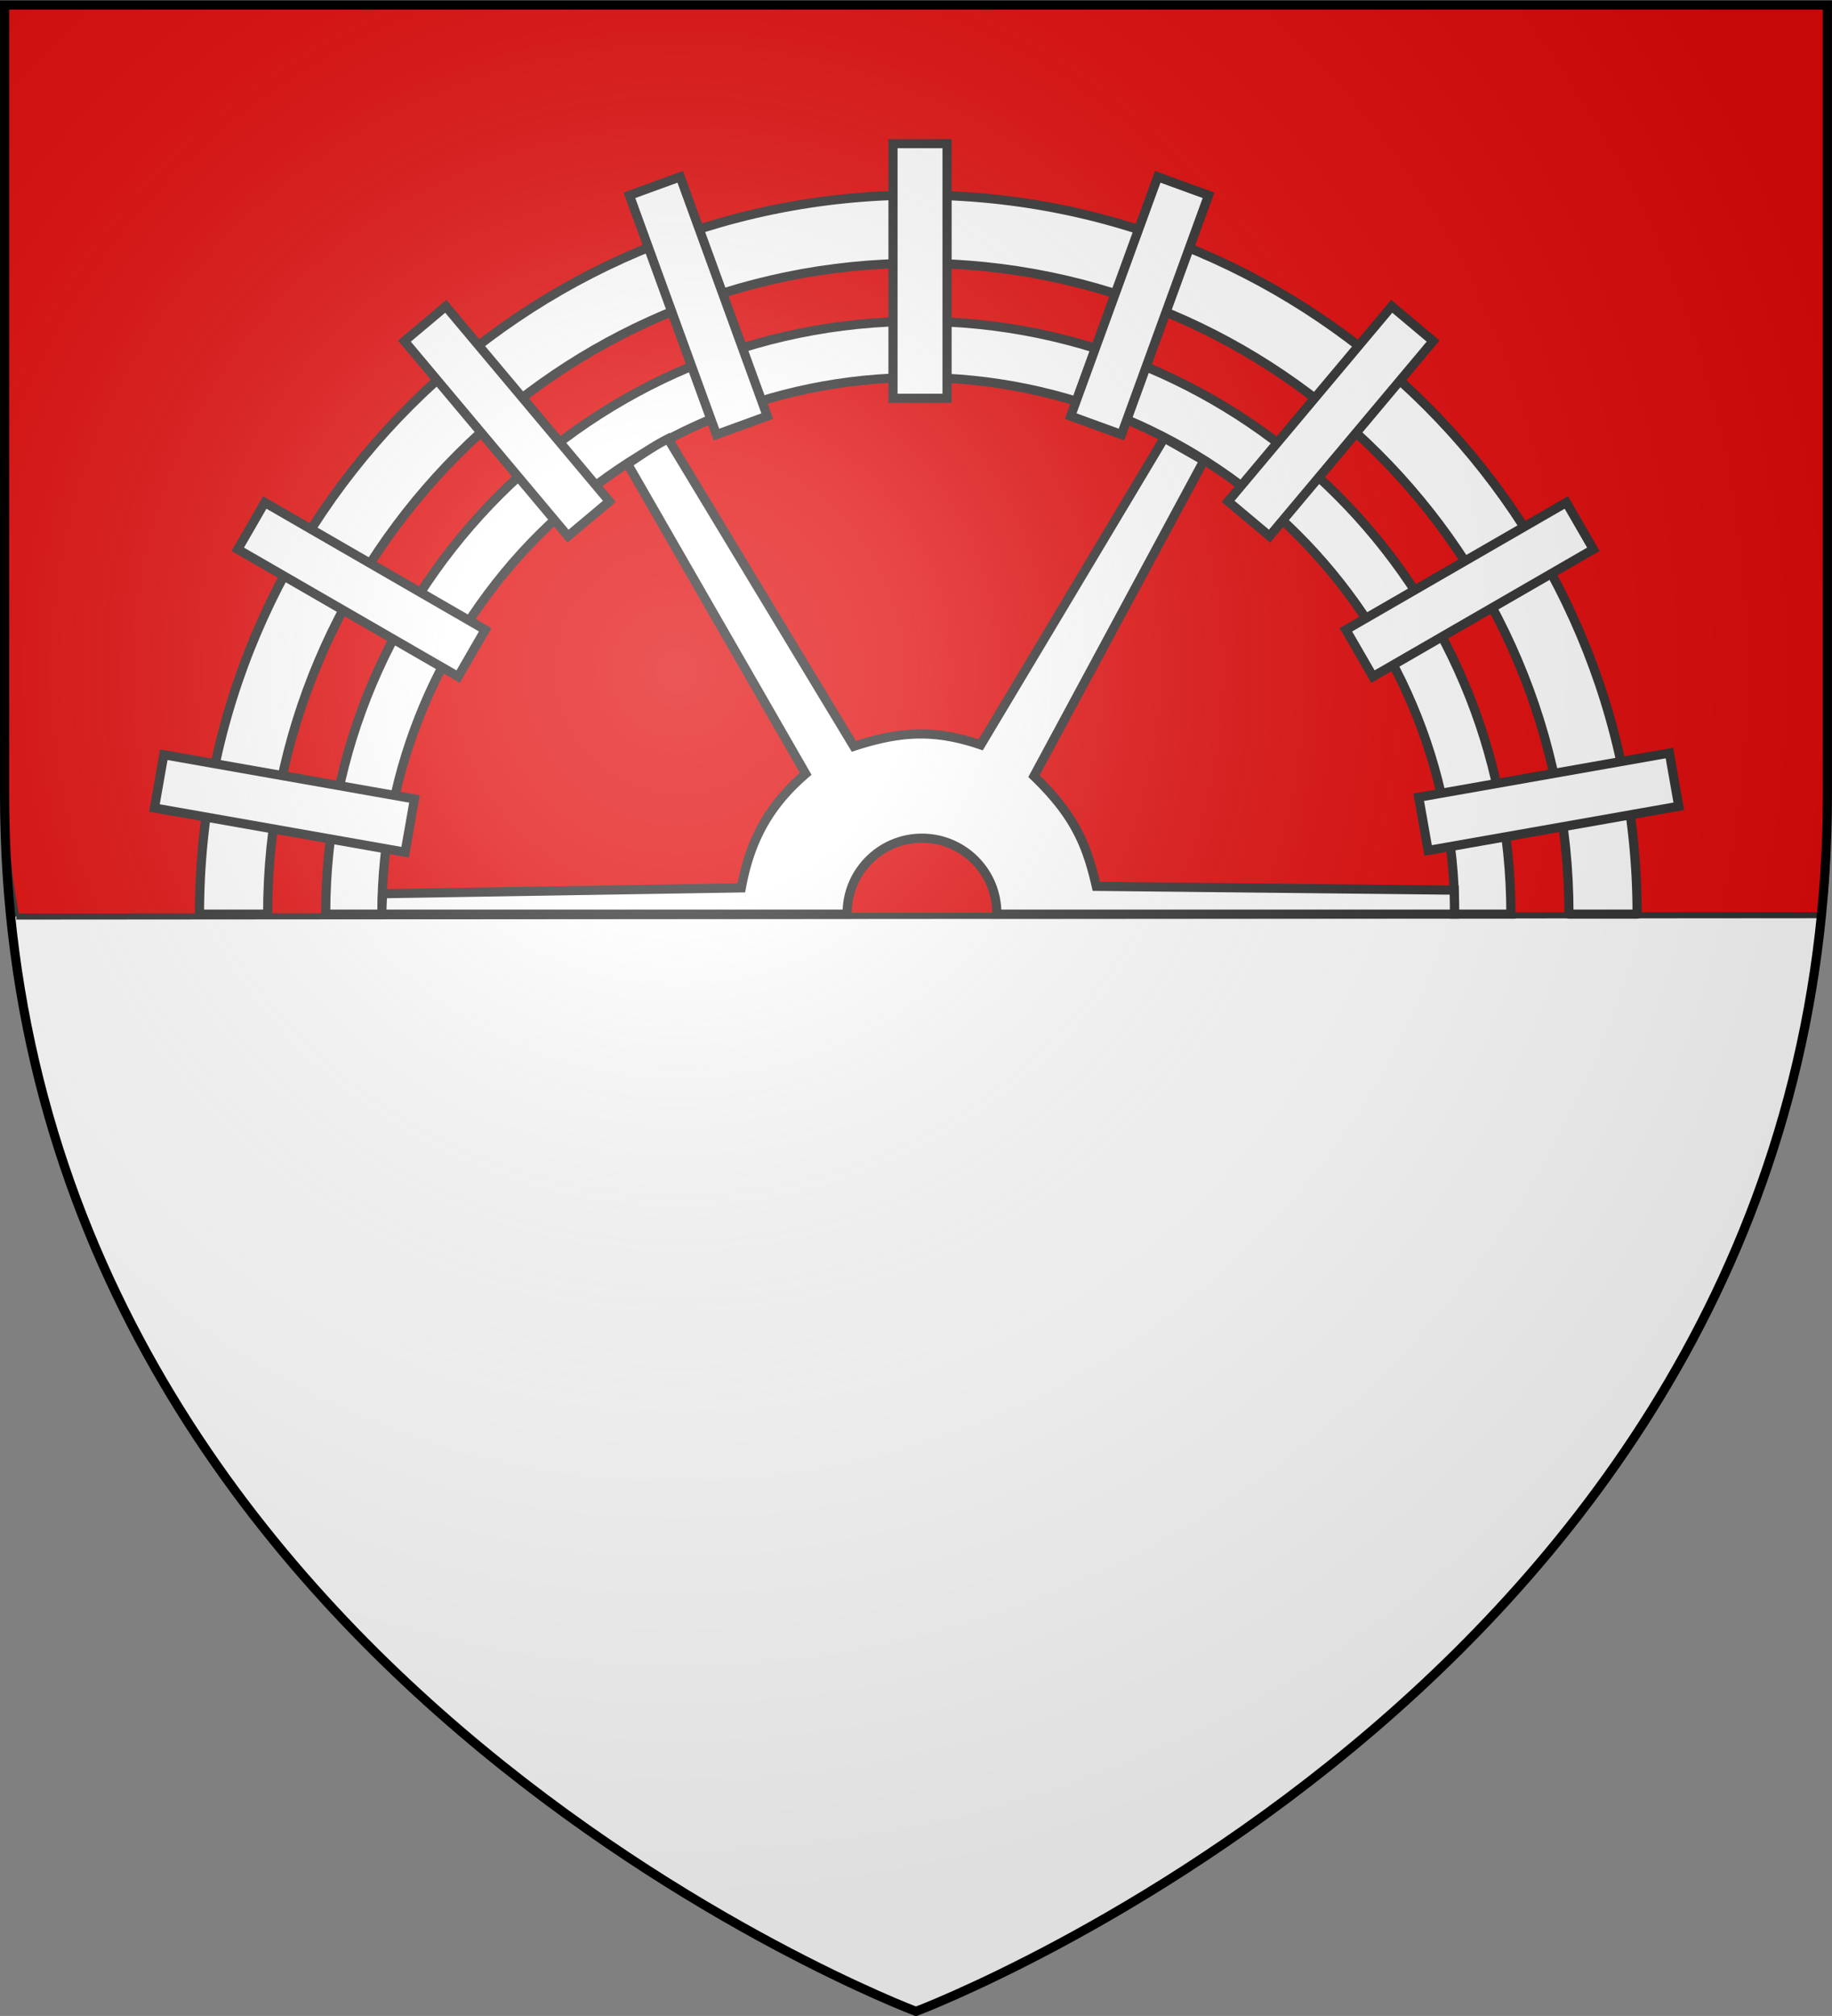
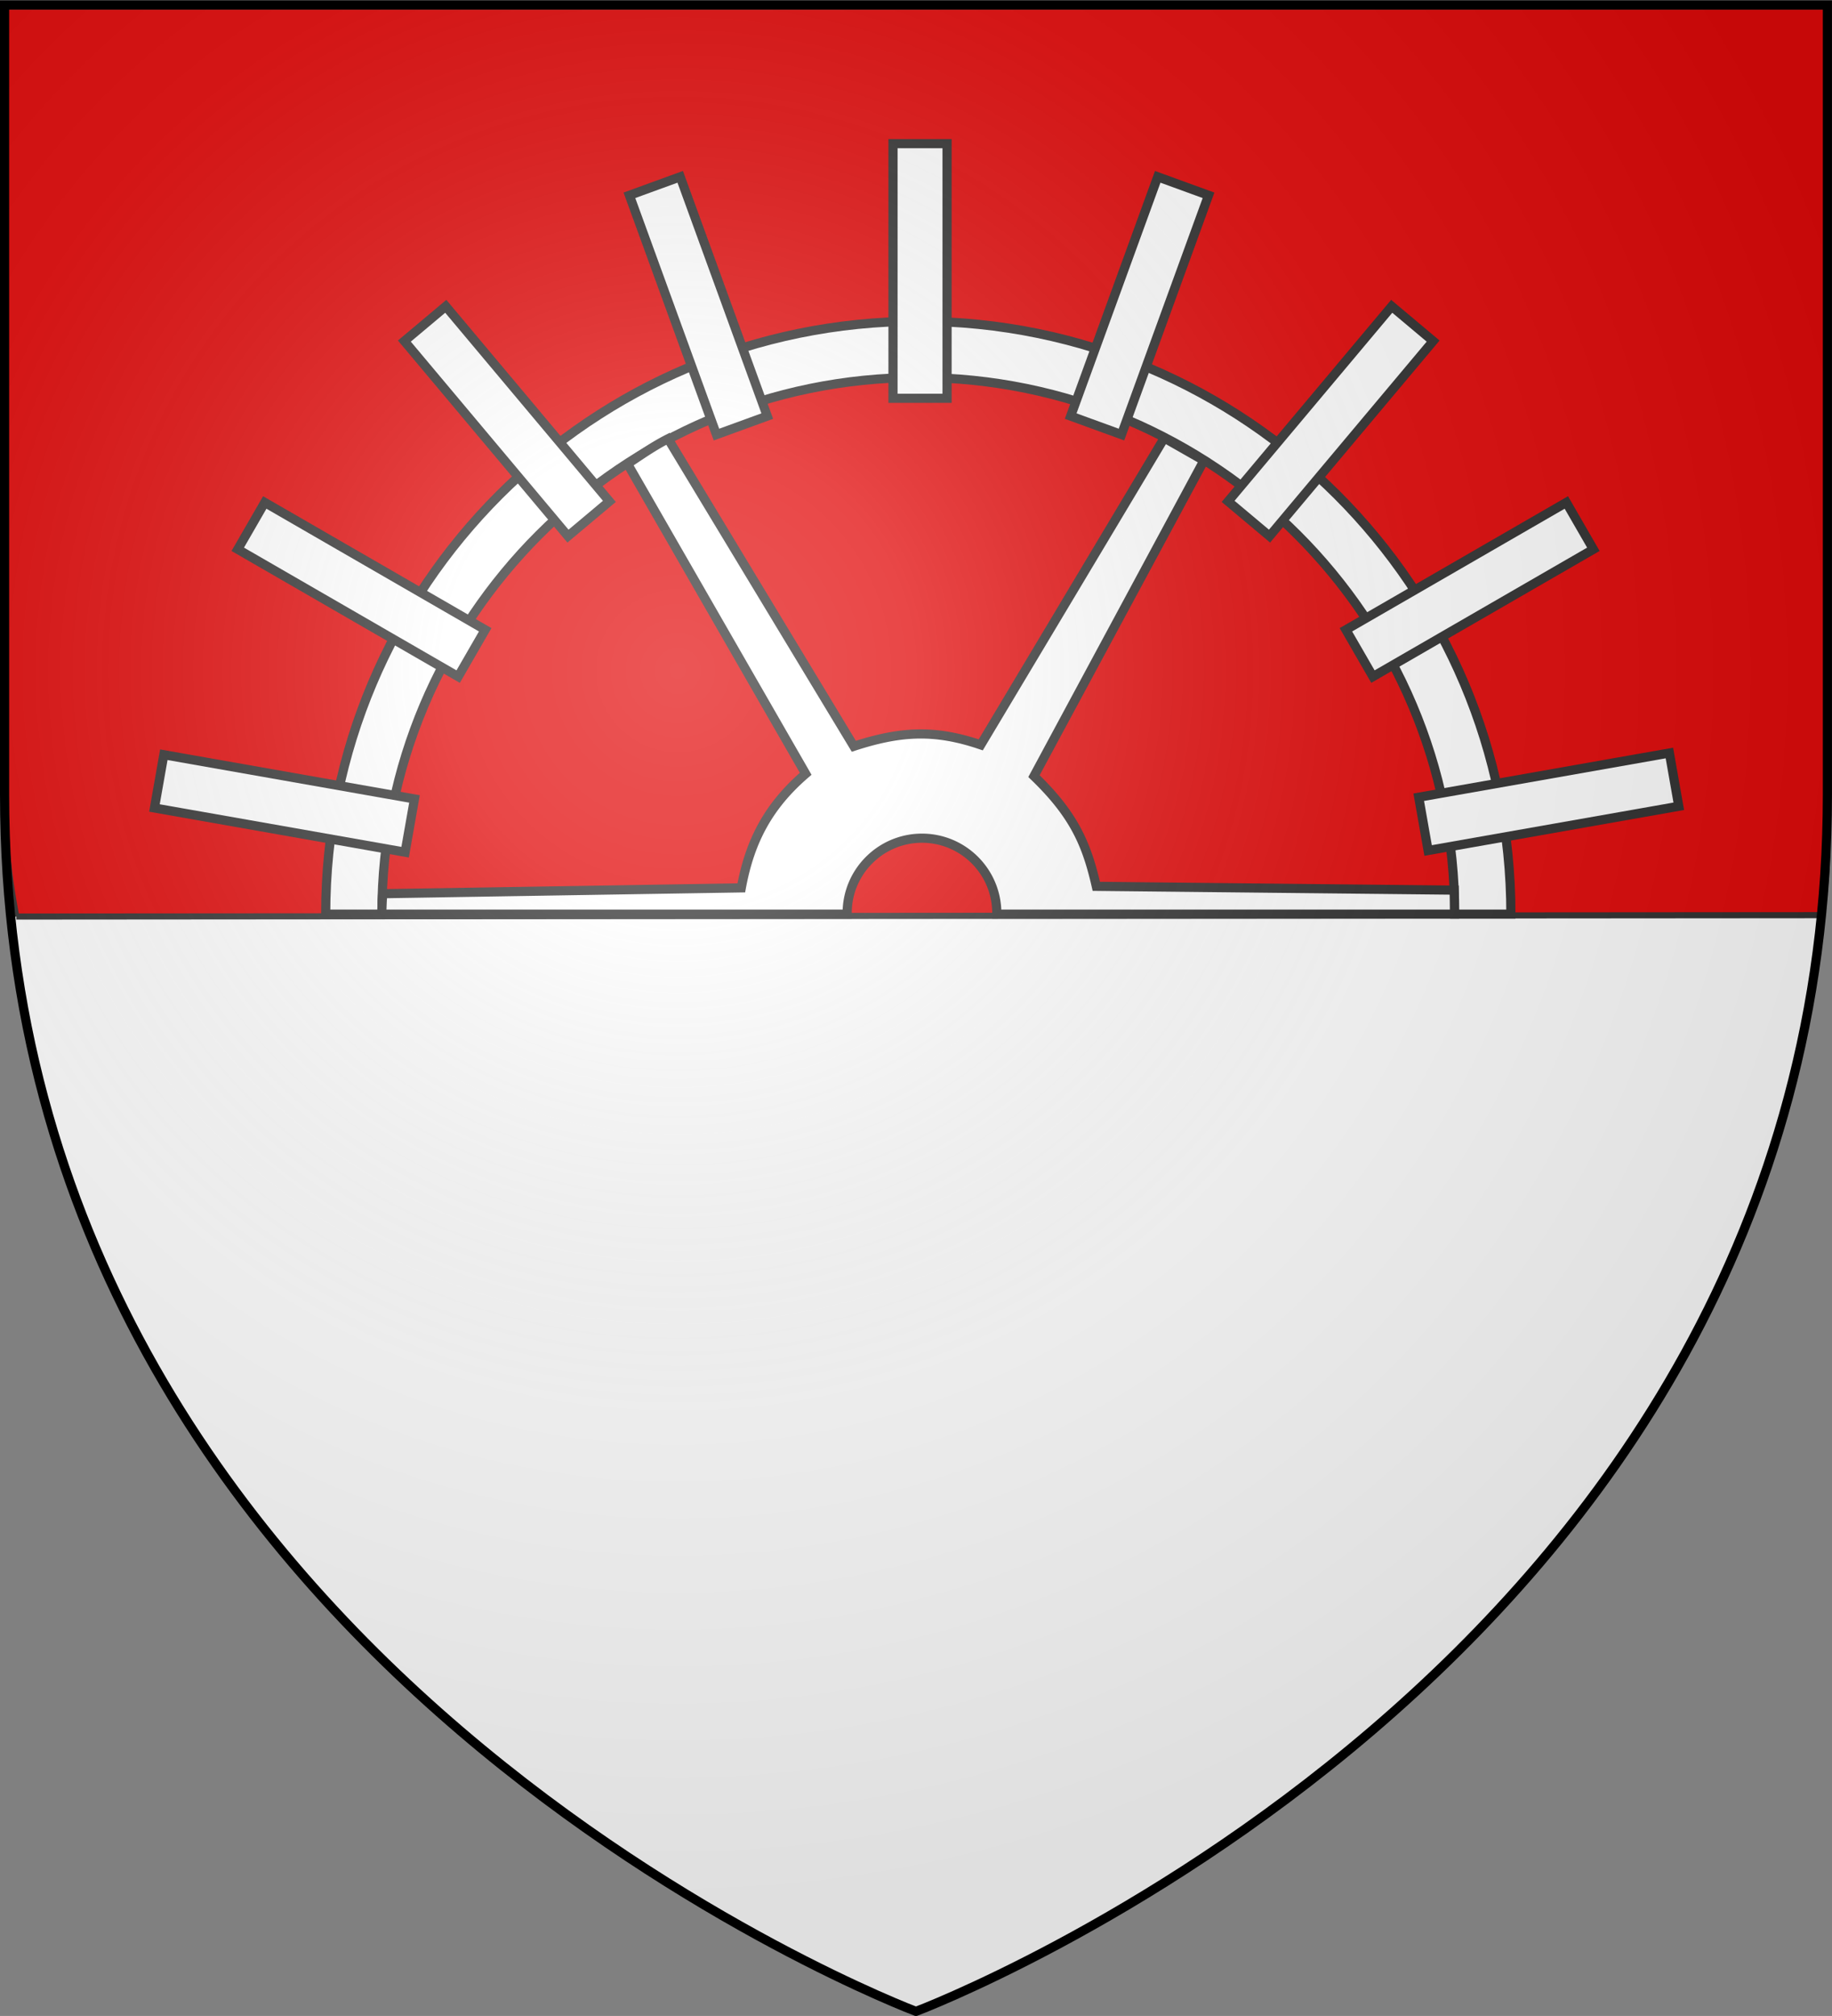
<svg xmlns="http://www.w3.org/2000/svg" xmlns:xlink="http://www.w3.org/1999/xlink" width="600.008" height="660" version="1.0">
  <rect width="100%" height="100%" fill="#808080" stroke="none" />
  <desc>Flag of Canton of Valais (Wallis)</desc>
  <defs>
    <radialGradient xlink:href="#a" id="b" cx="221.445" cy="226.331" r="300" fx="221.445" fy="226.331" gradientTransform="matrix(1.353 0 0 1.349 -77.63 -85.747)" gradientUnits="userSpaceOnUse" />
    <linearGradient id="a">
      <stop offset="0" style="stop-color:white;stop-opacity:.314" />
      <stop offset=".19" style="stop-color:white;stop-opacity:.251" />
      <stop offset=".6" style="stop-color:#6b6b6b;stop-opacity:.125" />
      <stop offset="1" style="stop-color:black;stop-opacity:.125" />
    </linearGradient>
  </defs>
  <g style="display:inline">
    <path d="M300 658.5s298.5-112.32 298.5-397.772V2.176H1.5v258.552C1.5 546.18 300 658.5 300 658.5" style="fill:#fff;fill-opacity:1;fill-rule:evenodd;stroke:none" transform="translate(.008)" />
  </g>
  <path d="m598.11 2.188.334 269.368c.318 9.201-1.012 25.035-1.9 28.06l-591.2.447a201.6 201.6 0 0 1-3.852-39.344V2.188z" style="fill:#e20909;fill-opacity:1;fill-rule:evenodd;stroke:#313131;stroke-width:2;stroke-linecap:butt;stroke-linejoin:miter;stroke-miterlimit:4;stroke-opacity:1;stroke-dasharray:none;display:inline" transform="translate(.008)" />
  <g style="fill:#fff">
-     <path d="M-577.062 4.219c-121.33 0-219.782 98.47-219.782 219.812H-776c0-109.84 89.11-198.968 198.938-198.968s199 89.127 199 198.968h20.843c0-121.343-98.513-219.812-219.843-219.812z" style="fill:#fff;fill-opacity:1;stroke:#313131;stroke-width:2.8;stroke-linejoin:round;stroke-miterlimit:4;stroke-opacity:1;stroke-dasharray:none;display:inline" transform="matrix(1.071 0 0 1.071 918.756 59.342)" />
    <path d="M-577.062 42.813c-100.023 0-181.188 81.185-181.188 181.218h17.188c0-90.55 73.459-164.031 164-164.031S-413 133.48-413 224.031h17.188c0-100.033-81.228-181.219-181.25-181.218z" style="fill:#fff;fill-opacity:1;stroke:#313131;stroke-width:2.8;stroke-miterlimit:4;stroke-opacity:1;stroke-dasharray:none;display:inline" transform="matrix(1.071 0 0 1.071 918.756 59.342)" />
    <path d="m-501.812 78.469-56.125 93.812c-14.011-4.756-24.4-4.243-38.813.438l-56.812-94c-4.45 2.249-8.532 5.135-12.375 7.687l54.468 94.719c-11.422 9.818-17.065 20.576-19.687 34.875l-109.657 1.781a109 109 0 0 0-.28 6.25h142.312q-.001-.171 0-.344c0-12.619 10.256-22.875 22.875-22.875s22.875 10.256 22.875 22.875q.001.173 0 .344h139.968a467 467 0 0 0-.093-7.344l-109.438-1.156c-2.906-12.767-6.751-21.848-19.062-33.687l51.969-96.469z" style="fill:#fff;fill-opacity:1;stroke:#313131;stroke-width:2.8;stroke-linejoin:miter;stroke-miterlimit:4;stroke-opacity:1;stroke-dasharray:none" transform="matrix(1.071 0 0 1.071 918.756 59.342)" />
    <path d="M-584.774-11.497h16.531V66.34h-16.53zM-665.383 4.296l15.534-5.654 26.621 73.141-15.534 5.654zM-734.201 48.85l12.663-10.625 50.032 59.625-12.664 10.626zM-785.156 112.503l8.266-14.316 67.407 38.918-8.265 14.316zM-810.63 191.577l2.871-16.28 76.653 13.516-2.87 16.28zM-347.352 174.775l2.87 16.28-76.653 13.516-2.87-16.28zM-378.866 98.187l8.265 14.316-67.407 38.918-8.266-14.316zM-432.265 38.225l12.663 10.626-50.032 59.625-12.663-10.626zM-503.82-1.358l15.534 5.654-26.622 73.141-15.534-5.653z" style="fill:#fff;fill-opacity:1;fill-rule:evenodd;stroke:#313131;stroke-width:2.8;stroke-linecap:butt;stroke-linejoin:miter;stroke-miterlimit:4;stroke-opacity:1;stroke-dasharray:none;display:inline" transform="matrix(1.071 0 0 1.071 918.765 59.342)" />
  </g>
  <path d="M300 658.5s298.5-112.32 298.5-397.772V2.176H1.5v258.552C1.5 546.18 300 658.5 300 658.5" style="opacity:1;fill:url(#b);fill-opacity:1;fill-rule:evenodd;stroke:none;stroke-width:1px;stroke-linecap:butt;stroke-linejoin:miter;stroke-opacity:1" transform="translate(.008)" />
  <path d="M1.492 1.61h597v258.5c0 286.2-298.5 398.39-298.5 398.39S1.492 546.31 1.492 260.11z" style="fill:none;stroke:#000;stroke-width:3" transform="translate(.008)" />
</svg>